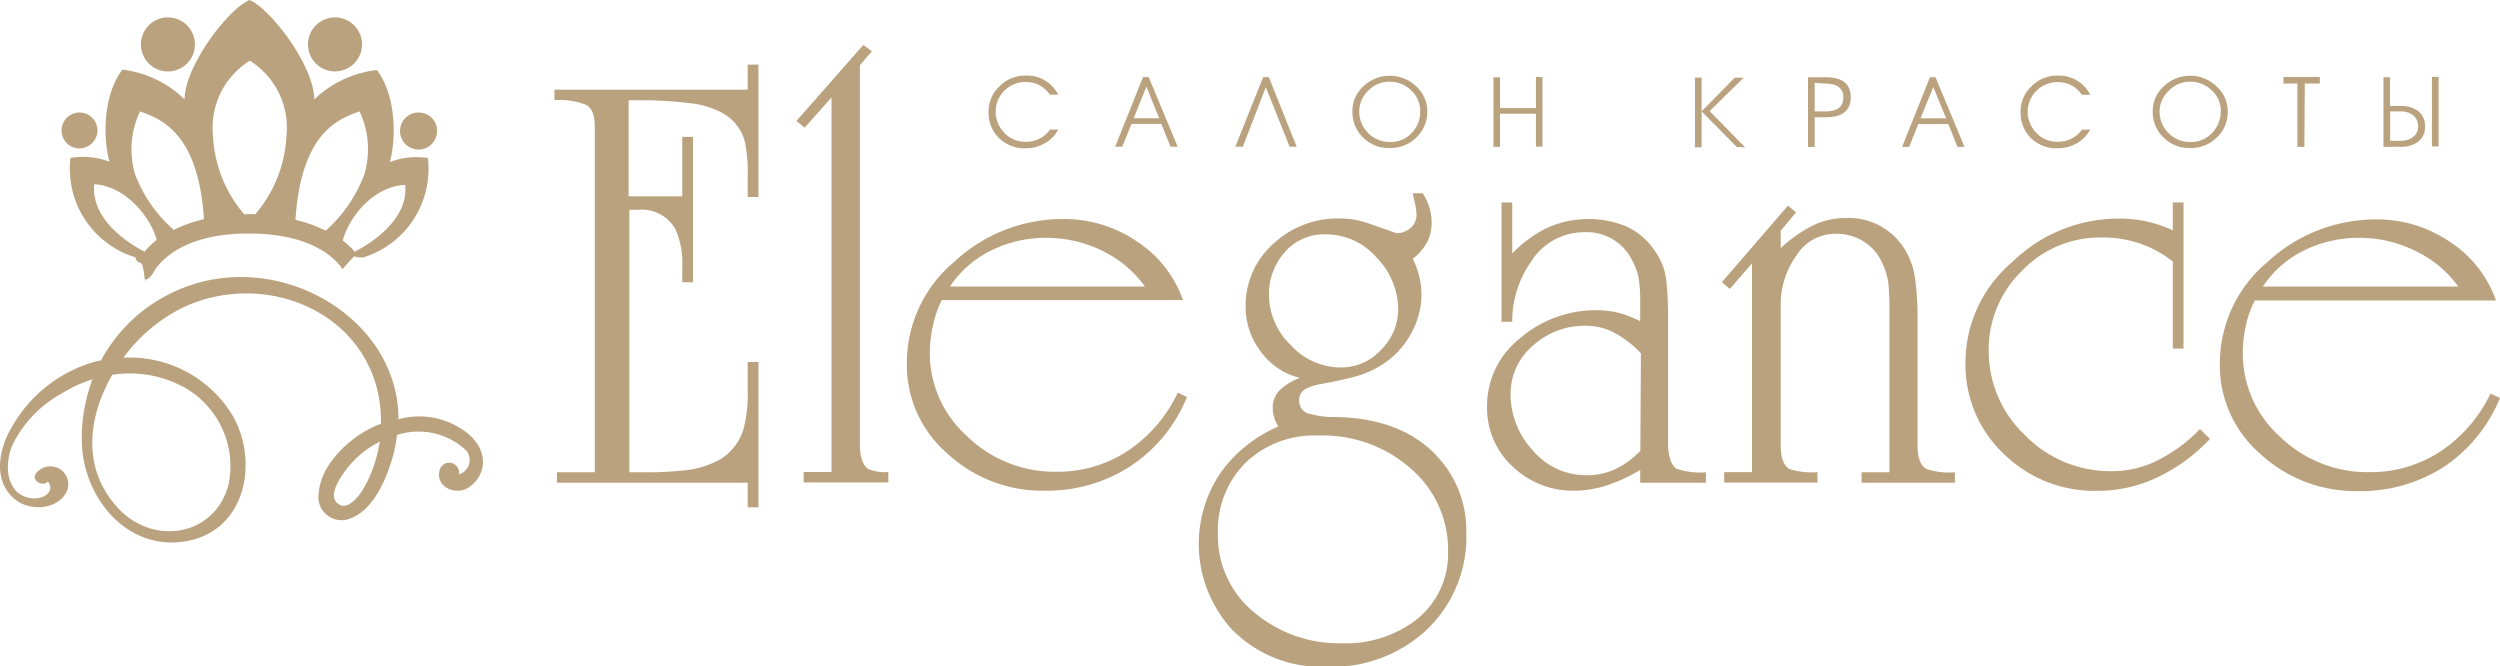
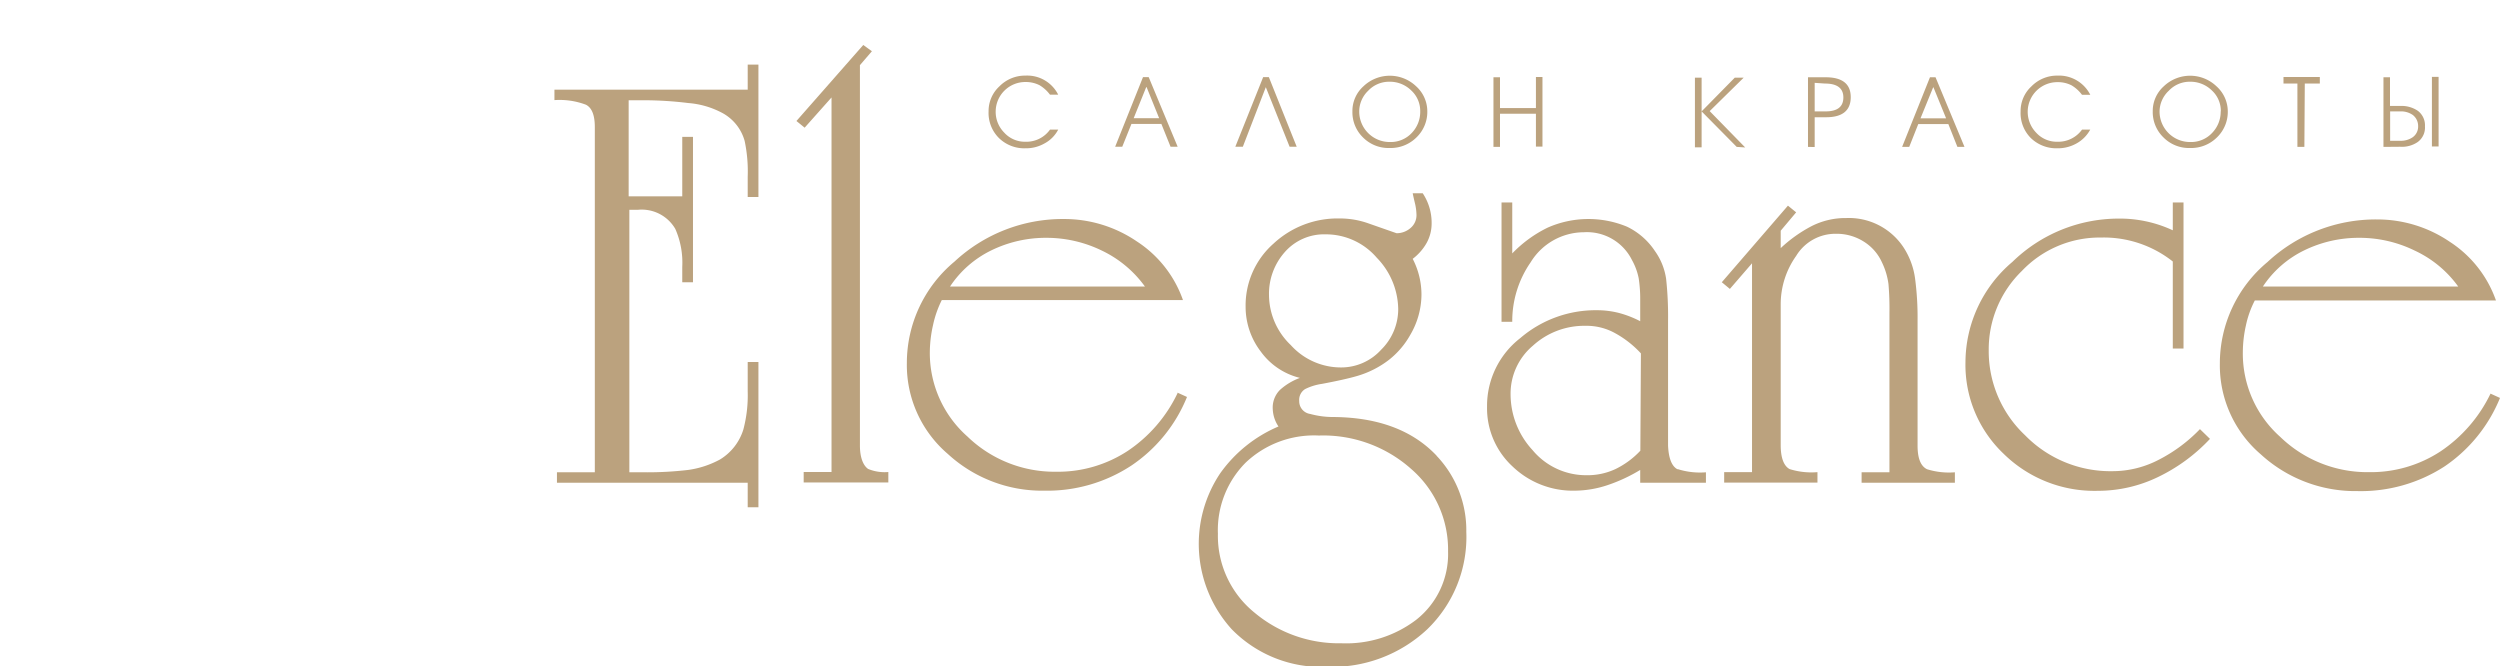
<svg xmlns="http://www.w3.org/2000/svg" viewBox="0 0 179.55 47.84">
  <defs>
    <style>.cls-1{fill:#bba27e;}</style>
  </defs>
  <g id="Слой_2" data-name="Слой 2">
    <path class="cls-1" d="M53.7,4.64h.77v9.51H53.7V12.7a10.54,10.54,0,0,0-.22-2.58,3.28,3.28,0,0,0-1.59-2,6.2,6.2,0,0,0-2.46-.72,26.39,26.39,0,0,0-3.15-.2H45.15V14.1H49V9.83h.77V20.27H49v-1.1a6,6,0,0,0-.5-2.73,2.79,2.79,0,0,0-2.71-1.37h-.59V33.92h1.13a24.88,24.88,0,0,0,3.1-.17A6.72,6.72,0,0,0,51.71,33a3.84,3.84,0,0,0,1.68-2.16,9.57,9.57,0,0,0,.31-2.73V26h.77V36.43H53.7V34.67H40v-.75h2.72V9.13c0-.86-.21-1.39-.64-1.61a5.36,5.36,0,0,0-2.26-.33V6.44H53.7ZM61.76,32V4.68l.86-1L62,3.23l-4.8,5.46.59.48L59.72,7v26.9h-2v.75H63.8v-.75a3.1,3.1,0,0,1-1.45-.22C62,33.44,61.76,32.87,61.76,32Zm41.42.74a7.75,7.75,0,0,1,2.13,5.46,9.21,9.21,0,0,1-2.81,7,10,10,0,0,1-7.2,2.69,9,9,0,0,1-6.83-2.69A9.12,9.12,0,0,1,87.63,34a9.85,9.85,0,0,1,4.19-3.37,2.39,2.39,0,0,1-.41-1.24A1.79,1.79,0,0,1,91.93,28a4.41,4.41,0,0,1,1.43-.86,4.9,4.9,0,0,1-2.81-1.89,5.28,5.28,0,0,1-1.09-3.22,5.92,5.92,0,0,1,2-4.53,6.75,6.75,0,0,1,4.75-1.81,6.12,6.12,0,0,1,2.09.36l2,.7a1.51,1.51,0,0,0,1-.37,1.2,1.2,0,0,0,.43-1,3.88,3.88,0,0,0-.11-.79c-.08-.33-.13-.56-.16-.71h.72a3.83,3.83,0,0,1,.64,2.16,2.9,2.9,0,0,1-.36,1.41,3.74,3.74,0,0,1-1,1.14,5.6,5.6,0,0,1,.63,2.56,5.77,5.77,0,0,1-.81,2.91,6,6,0,0,1-1.52,1.78A6.91,6.91,0,0,1,97.48,27c-.58.17-1.42.36-2.54.57a4,4,0,0,0-1.2.37.91.91,0,0,0-.43.86.92.92,0,0,0,.79.93,6.24,6.24,0,0,0,1.7.22Q100.6,30,103.18,32.73ZM96.3,26.39a3.87,3.87,0,0,0,2.9-1.28,4.09,4.09,0,0,0,1.22-2.9,5.39,5.39,0,0,0-1.54-3.7,4.82,4.82,0,0,0-3.67-1.68,3.75,3.75,0,0,0-2.94,1.28,4.51,4.51,0,0,0-1.13,3.09,5,5,0,0,0,1.56,3.58A4.85,4.85,0,0,0,96.3,26.39ZM104,39.6a7.66,7.66,0,0,0-2.65-5.92,9.5,9.5,0,0,0-6.63-2.4,7.13,7.13,0,0,0-5.25,1.94,6.87,6.87,0,0,0-2,5.11A7.09,7.09,0,0,0,90.1,44a9.44,9.44,0,0,0,6.24,2.2,8.3,8.3,0,0,0,5.35-1.67A6,6,0,0,0,104,39.6Zm16.52-5.9a5.28,5.28,0,0,0,2,.22v.75H117.8v-.92a11.61,11.61,0,0,1-2.31,1.08,7.57,7.57,0,0,1-2.4.41,6.25,6.25,0,0,1-4.46-1.74,5.69,5.69,0,0,1-1.83-4.29,6.16,6.16,0,0,1,2.39-4.93,8.31,8.31,0,0,1,5.47-2,6.41,6.41,0,0,1,1.59.19,7.4,7.4,0,0,1,1.55.6V21.55a9.87,9.87,0,0,0-.11-1.57,4.49,4.49,0,0,0-.48-1.3,3.61,3.61,0,0,0-3.46-2,4.5,4.5,0,0,0-3.82,2.16,7.41,7.41,0,0,0-1.32,4.27h-.77V14.54h.77V18.2a9,9,0,0,1,2.54-1.85,7.24,7.24,0,0,1,5.7-.07,5,5,0,0,1,2,1.74,4.57,4.57,0,0,1,.81,2,24.89,24.89,0,0,1,.14,3V32C119.84,32.89,120.05,33.47,120.47,33.7Zm-2.67-8.32A7.26,7.26,0,0,0,116,23.93a4.21,4.21,0,0,0-2.13-.53,5.47,5.47,0,0,0-3.78,1.43,4.5,4.5,0,0,0-1.6,3.5,5.92,5.92,0,0,0,1.58,4,5,5,0,0,0,3.85,1.8,4.76,4.76,0,0,0,2.1-.44,6.12,6.12,0,0,0,1.79-1.32ZM137.72,32V23a21.31,21.31,0,0,0-.18-3,5.39,5.39,0,0,0-.82-2.22,4.7,4.7,0,0,0-4.12-2.12,5.37,5.37,0,0,0-2.49.58,10,10,0,0,0-2.22,1.58V16.57L129,15.25l-.59-.48-4.75,5.5.58.48,1.59-1.84v15h-2v.75h6.7v-.75a5.25,5.25,0,0,1-2-.22c-.42-.23-.64-.81-.64-1.72V21.81A6,6,0,0,1,129,18.38a3.3,3.3,0,0,1,2.87-1.59,3.64,3.64,0,0,1,2,.57,3.4,3.4,0,0,1,1.29,1.48,5.06,5.06,0,0,1,.47,1.56,20.7,20.7,0,0,1,.07,2.07V33.92h-2v.75h6.7v-.75a5.28,5.28,0,0,1-2-.22C137.93,33.47,137.72,32.89,137.72,32ZM155.08,33a7.19,7.19,0,0,1-3.37.84,8.57,8.57,0,0,1-6.27-2.58,8.29,8.29,0,0,1-2.61-6.1,7.85,7.85,0,0,1,2.38-5.7,7.71,7.71,0,0,1,5.68-2.4,8,8,0,0,1,5.16,1.72v6.25h.77V14.54h-.77v2a9,9,0,0,0-3.94-.84,10.93,10.93,0,0,0-7.58,3.11A9.48,9.48,0,0,0,141.16,26a8.81,8.81,0,0,0,2.74,6.59,9.3,9.3,0,0,0,6.77,2.66,9.9,9.9,0,0,0,4.34-1,12.51,12.51,0,0,0,3.71-2.73l-.72-.7A11.11,11.11,0,0,1,155.08,33Zm-70.51-4.8.68.31a10.83,10.83,0,0,1-4,4.93A11,11,0,0,1,75,35.24a10,10,0,0,1-6.93-2.64,8.41,8.41,0,0,1-2.94-6.52,9.48,9.48,0,0,1,3.42-7.29,11.4,11.4,0,0,1,7.85-3.06,9.26,9.26,0,0,1,5.25,1.61,8.28,8.28,0,0,1,3.31,4.21H67.64a7.46,7.46,0,0,0-.63,1.8,9,9,0,0,0-.23,1.94,8,8,0,0,0,2.7,6.06,9,9,0,0,0,6.36,2.53A9.13,9.13,0,0,0,81,32.38,10.33,10.33,0,0,0,84.57,28.24ZM68.23,20.58h14A8.12,8.12,0,0,0,79.14,18a9.07,9.07,0,0,0-4-.92,8.92,8.92,0,0,0-3.94.9A7.48,7.48,0,0,0,68.23,20.58Zm111.32,8a10.89,10.89,0,0,1-4,4.93,11.06,11.06,0,0,1-6.25,1.76,10.05,10.05,0,0,1-6.93-2.64,8.41,8.41,0,0,1-2.94-6.52,9.48,9.48,0,0,1,3.42-7.29,11.42,11.42,0,0,1,7.85-3.06,9.26,9.26,0,0,1,5.25,1.61,8.28,8.28,0,0,1,3.31,4.21H161.94a7.06,7.06,0,0,0-.64,1.8,9,9,0,0,0-.22,1.94,8,8,0,0,0,2.69,6.06,9,9,0,0,0,6.36,2.53,9.13,9.13,0,0,0,5.16-1.5,10.43,10.43,0,0,0,3.58-4.14Zm-17-8h14A8,8,0,0,0,173.43,18a9,9,0,0,0-4-.92,8.92,8.92,0,0,0-3.94.9A7.48,7.48,0,0,0,162.52,20.58Z" />
-     <path class="cls-1" d="M7.26,25.88a7.92,7.92,0,0,0-1.06.29,10,10,0,0,0-5.35,4.5c-.95,1.58-1.41,3.93.29,5.24,1.11.86,3.21.68,3.72-.79A1.29,1.29,0,0,0,2.59,34c-.38.52.49,1,.85.58.73.94-1,1.76-2.21.76a2.36,2.36,0,0,1-.64-1.39,3.94,3.94,0,0,1,.46-2.3,8.5,8.5,0,0,1,3.42-3.41,9.59,9.59,0,0,1,2.17-1,12,12,0,0,0-.76,4.59c.11,3.91,3.3,7.91,7.69,7,4.21-.89,5-5.89,3.08-9.08a8.64,8.64,0,0,0-7.78-4.06,11.49,11.49,0,0,1,4.68-3.79c5.49-2.29,12.21.31,13.58,6.23a9.9,9.9,0,0,1,.23,2.31,5.75,5.75,0,0,0-.77.33c-1.7.87-3.56,2.68-3.7,4.65a1.66,1.66,0,0,0,2.37,1.77c1.65-.66,2.58-3,3-4.58a9.65,9.65,0,0,0,.25-1.37,5,5,0,0,1,5,1.14,1.08,1.08,0,0,1-.55,1.69.71.71,0,1,0-1.4-.25c-.26,1.2,1.21,1.8,2.13,1.17,1.41-1,1.33-2.84-.28-4a5.58,5.58,0,0,0-4.79-.88c0-7.47-9-12.55-16.19-9.12A11.3,11.3,0,0,0,7.26,25.88Zm5.43,1.67a6.49,6.49,0,0,1,3.75,7.12c-.88,3.84-5.43,4.61-8,1.78S6.3,30,8.06,26.92A8.11,8.11,0,0,1,12.69,27.55Zm14.52,4.51a9.53,9.53,0,0,1-.69,2.22c-.11.25-.24.49-.37.73-.46.81-1.19,1.55-1.74,1.25s-.55-.82-.15-1.6a6.86,6.86,0,0,1,.84-1.23A6.77,6.77,0,0,1,27,31.87l.31-.17C27.25,31.82,27.23,31.94,27.21,32.06ZM28,11.64c.46-1.72.46-4.76-.93-6.61a7.74,7.74,0,0,0-4.5,2.11c0-2.38-3.1-6.48-4.65-7.14h0c-1.55.66-4.66,4.76-4.66,7.14A7.72,7.72,0,0,0,8.79,5c-1.4,1.85-1.4,4.89-.93,6.61a5.46,5.46,0,0,0-2.8-.27,6.65,6.65,0,0,0,4.66,7.14s.08.25.12.25c.28.37.36-.41.59,1.59h0s0-.25,0-.25c.24,0,.46-.27.58-.49.25-.46,1.76-2.81,6.84-2.81,4.64,0,6.3,1.88,6.75,2.56.27-.31.55-.63.83-.92a1.77,1.77,0,0,0,.65.08,6.65,6.65,0,0,0,4.65-7.14A5.29,5.29,0,0,0,28,11.64ZM25.82,8a6.31,6.31,0,0,1,.33,4.57,10.19,10.19,0,0,1-2.76,4,9.64,9.64,0,0,0-2.17-.78C21.63,9.37,24.45,8.51,25.82,8ZM10.06,8c1.36.52,4.18,1.38,4.59,7.74a10.17,10.17,0,0,0-2.17.77,10.07,10.07,0,0,1-2.76-3.94A6.29,6.29,0,0,1,10.06,8Zm.33,10.08c-.6-.3-3.9-2.08-3.62-4.85,2.41.15,4.13,2.58,4.48,4A5.6,5.6,0,0,0,10.39,18.07Zm7.15-2.69A9.31,9.31,0,0,1,15.3,9.79a5.67,5.67,0,0,1,2.64-5.43,5.66,5.66,0,0,1,2.63,5.43,9.32,9.32,0,0,1-2.23,5.59l-.41,0Zm7.94,2.69a5.56,5.56,0,0,0-.86-.8c.35-1.47,2.07-3.9,4.48-4C29.39,16,26.05,17.79,25.48,18.07ZM22.12,3.19a1.94,1.94,0,0,1,3.88,0,1.94,1.94,0,0,1-3.88,0Zm-12,0a1.94,1.94,0,0,1,3.88,0,1.94,1.94,0,0,1-3.88,0ZM5.69,10.66A1.29,1.29,0,1,1,7,9.37,1.31,1.31,0,0,1,5.69,10.66Zm25.7-1.29a1.33,1.33,0,1,1-1.32-1.29A1.31,1.31,0,0,1,31.39,9.37Z" />
    <path class="cls-1" d="M76,6.8h-.59a2.6,2.6,0,0,0-.75-.68,2.18,2.18,0,0,0-1-.23A2.13,2.13,0,0,0,71.51,8a2.11,2.11,0,0,0,.61,1.52,2,2,0,0,0,1.53.66,2.08,2.08,0,0,0,1.76-.87H76a2.36,2.36,0,0,1-1,1,2.66,2.66,0,0,1-1.35.34,2.6,2.6,0,0,1-1.92-.75A2.54,2.54,0,0,1,71,8a2.41,2.41,0,0,1,.78-1.8,2.58,2.58,0,0,1,1.87-.77A2.49,2.49,0,0,1,76,6.8Zm8.58,3.74h-.51L83.41,8.9H81.26l-.66,1.64h-.51l2-5h.41ZM82.32,6.26l-.9,2.23h1.83l-.9-2.23Zm6.4,4.28,2-5h.41l2,5h-.51L90.91,6.26h0l-1.65,4.28ZM102.51,8a2.55,2.55,0,0,1-.78,1.87,2.64,2.64,0,0,1-1.93.76,2.58,2.58,0,0,1-1.91-.76A2.53,2.53,0,0,1,97.13,8a2.38,2.38,0,0,1,.79-1.8,2.74,2.74,0,0,1,3.79,0A2.43,2.43,0,0,1,102.51,8ZM102,8a2,2,0,0,0-.64-1.5,2.19,2.19,0,0,0-1.57-.63,2.06,2.06,0,0,0-1.53.65A2.06,2.06,0,0,0,97.62,8a2.19,2.19,0,0,0,2.22,2.2,2.06,2.06,0,0,0,1.57-.67A2.18,2.18,0,0,0,102,8Zm5.73,2.55h-.47v-5h.47V7.76h2.58V5.53h.47v5h-.47V8.17h-2.58Zm17,0L122.21,8v2.58h-.48v-5h.48V8l2.38-2.42h.64l-2.44,2.4,2.55,2.61Zm5.12,0v-5h1.27c1.2,0,1.8.48,1.8,1.43s-.59,1.44-1.76,1.44h-.83v2.14Zm.48-4.6V8h.79c.85,0,1.27-.34,1.27-1s-.44-1-1.32-1Zm10.76,4.6h-.51l-.65-1.64h-2.16l-.65,1.64h-.51l2-5h.4Zm-2.25-4.28-.91,2.23h1.84l-.91-2.23Zm11.29.54h-.6a2.6,2.6,0,0,0-.75-.68,2.14,2.14,0,0,0-1-.23A2.13,2.13,0,0,0,145.63,8a2.15,2.15,0,0,0,.6,1.52,2,2,0,0,0,1.54.66,2.1,2.1,0,0,0,1.76-.87h.59a2.49,2.49,0,0,1-1,1,2.72,2.72,0,0,1-1.36.34,2.63,2.63,0,0,1-1.92-.75A2.54,2.54,0,0,1,145.12,8a2.41,2.41,0,0,1,.78-1.8,2.58,2.58,0,0,1,1.87-.77A2.52,2.52,0,0,1,150.12,6.8ZM160,8a2.55,2.55,0,0,1-.78,1.87,2.64,2.64,0,0,1-1.93.76,2.58,2.58,0,0,1-1.91-.76A2.53,2.53,0,0,1,154.61,8a2.38,2.38,0,0,1,.79-1.8,2.74,2.74,0,0,1,3.79,0A2.43,2.43,0,0,1,160,8Zm-.5,0a2,2,0,0,0-.64-1.5,2.19,2.19,0,0,0-1.57-.63,2.06,2.06,0,0,0-1.53.65A2.06,2.06,0,0,0,155.1,8a2.19,2.19,0,0,0,2.22,2.2,2.06,2.06,0,0,0,1.57-.67A2.18,2.18,0,0,0,159.49,8Zm6,2.55H165V6H164V5.53h2.61V6h-1.08Zm5.68,0v-5h.47V7.61h.73a2.08,2.08,0,0,1,1.27.35,1.3,1.3,0,0,1,.51,1.12,1.28,1.28,0,0,1-.52,1.12,2,2,0,0,1-1.26.34ZM171.66,8v2.11h.73a1.48,1.48,0,0,0,.9-.26.94.94,0,0,0,.38-.79,1,1,0,0,0-.38-.8,1.48,1.48,0,0,0-.9-.26Zm3,2.52v-5h.48v5Z" />
  </g>
</svg>